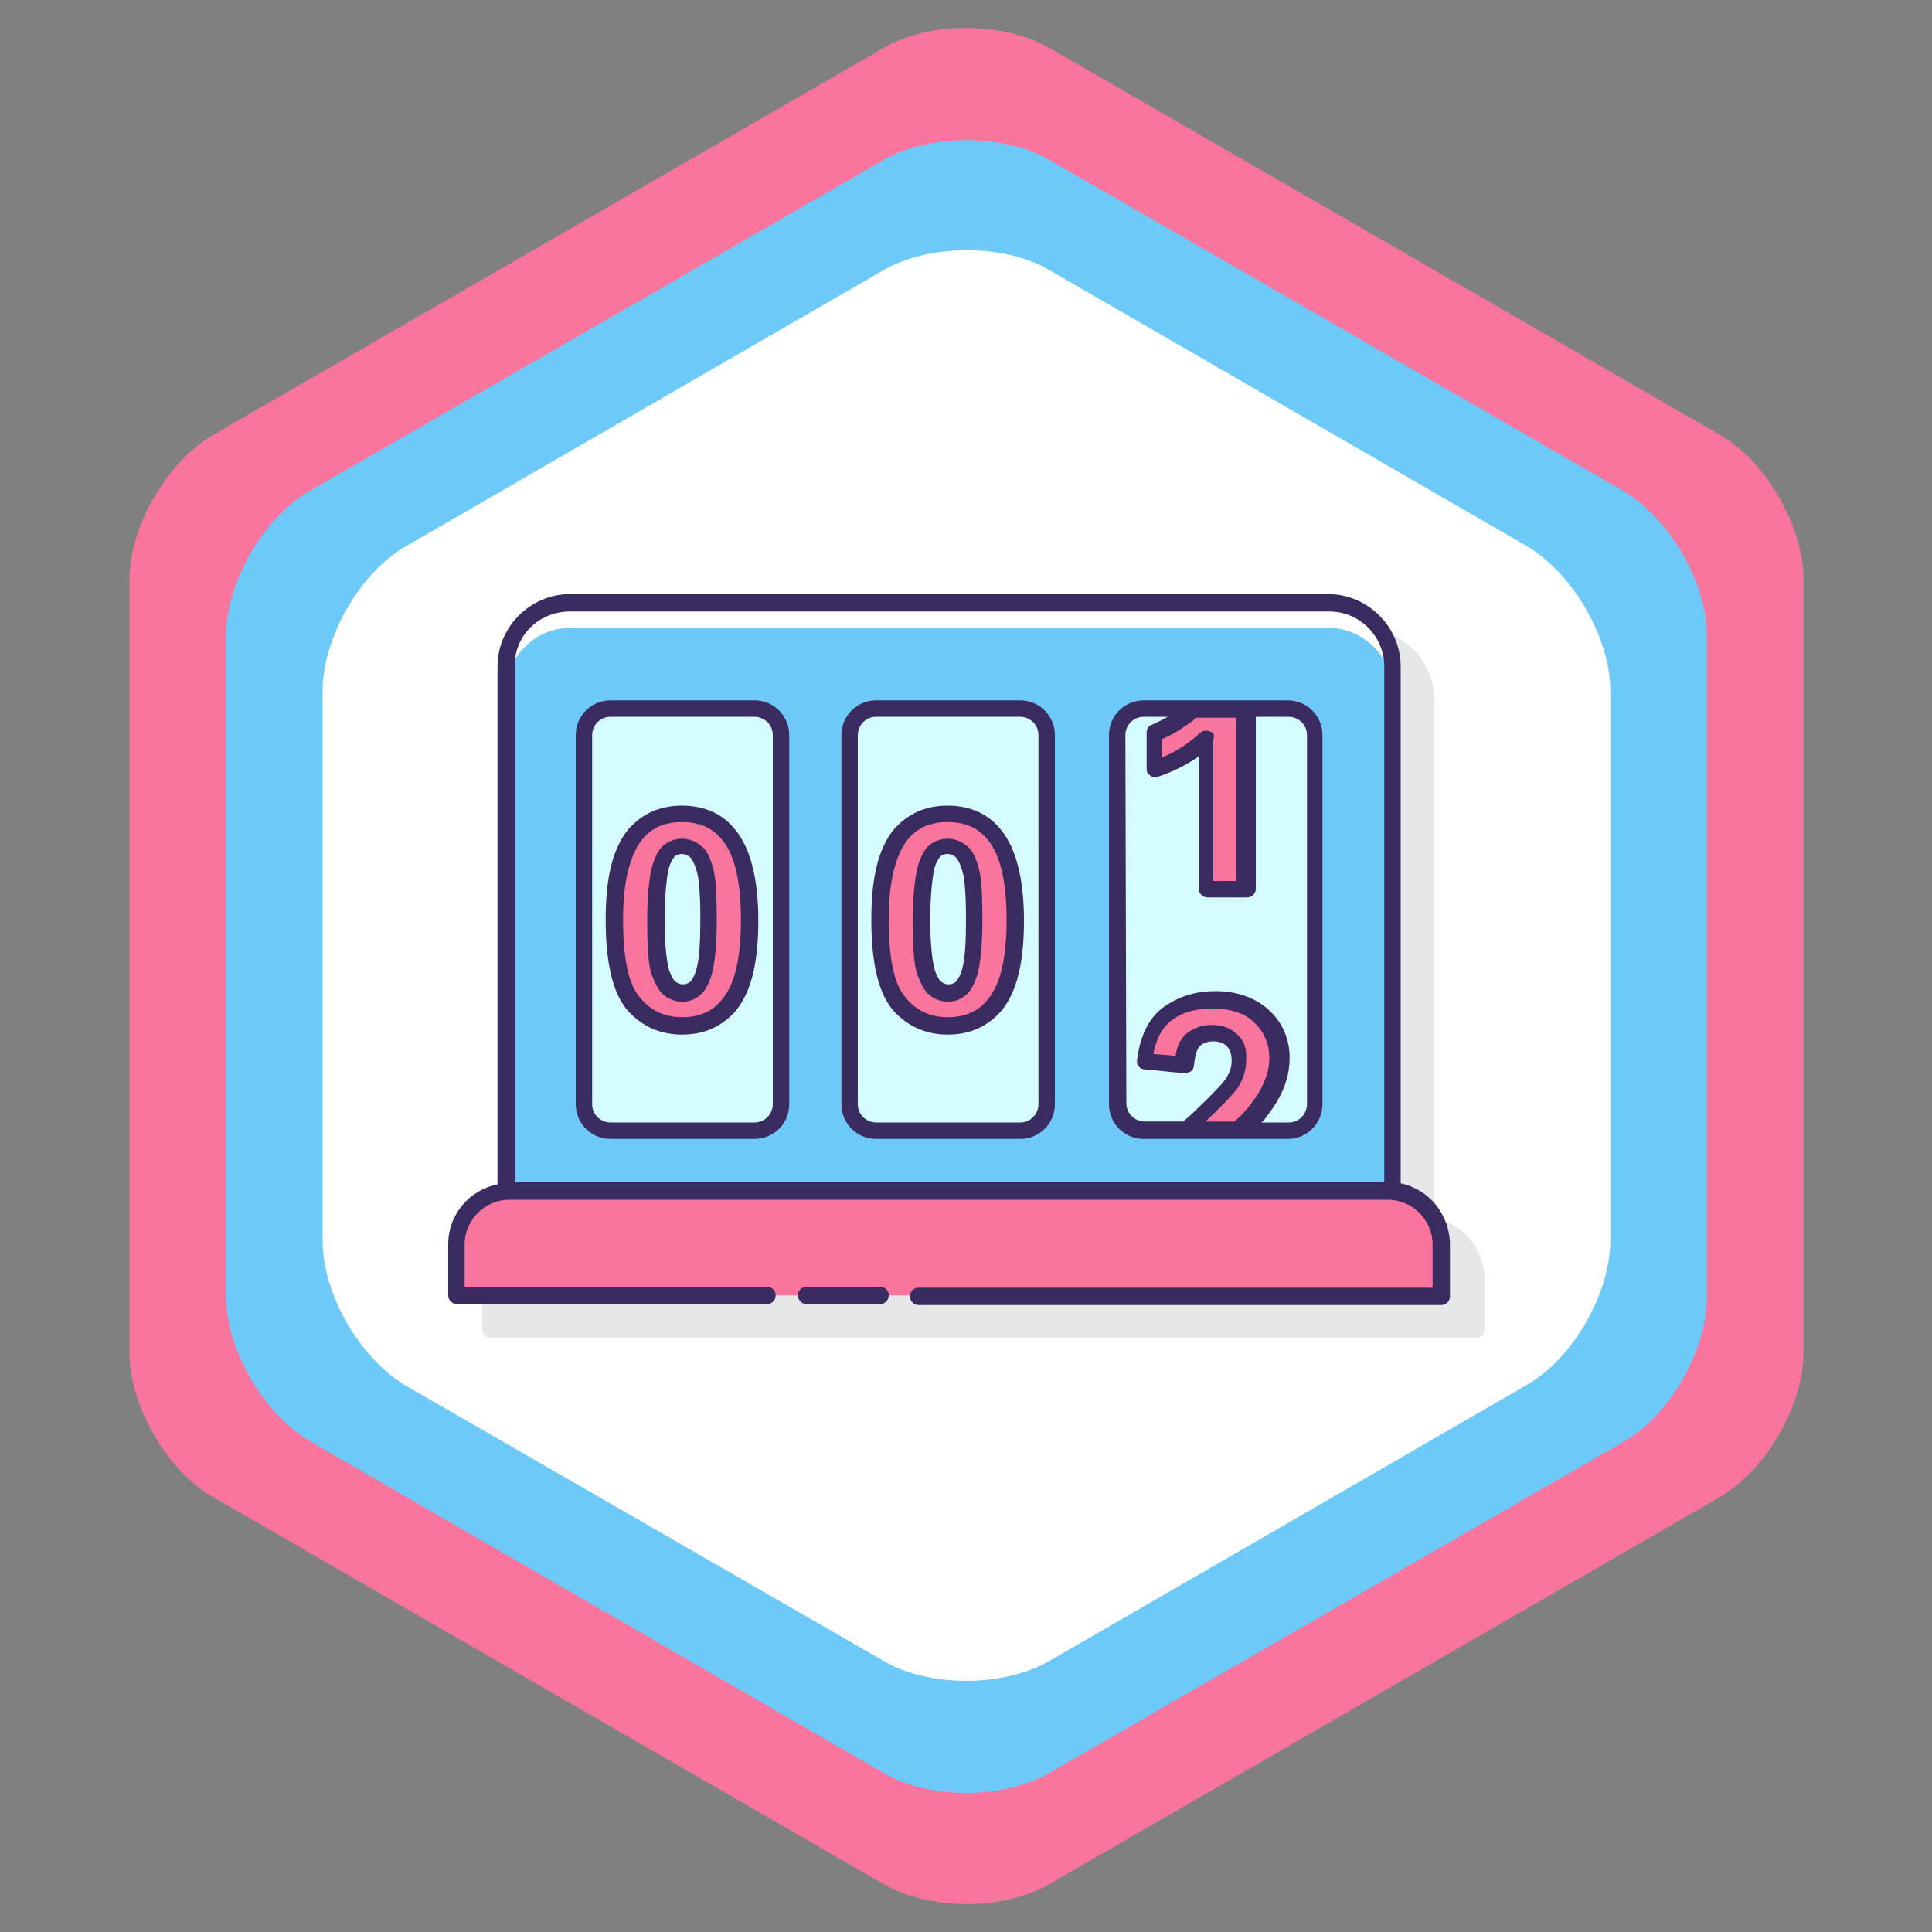
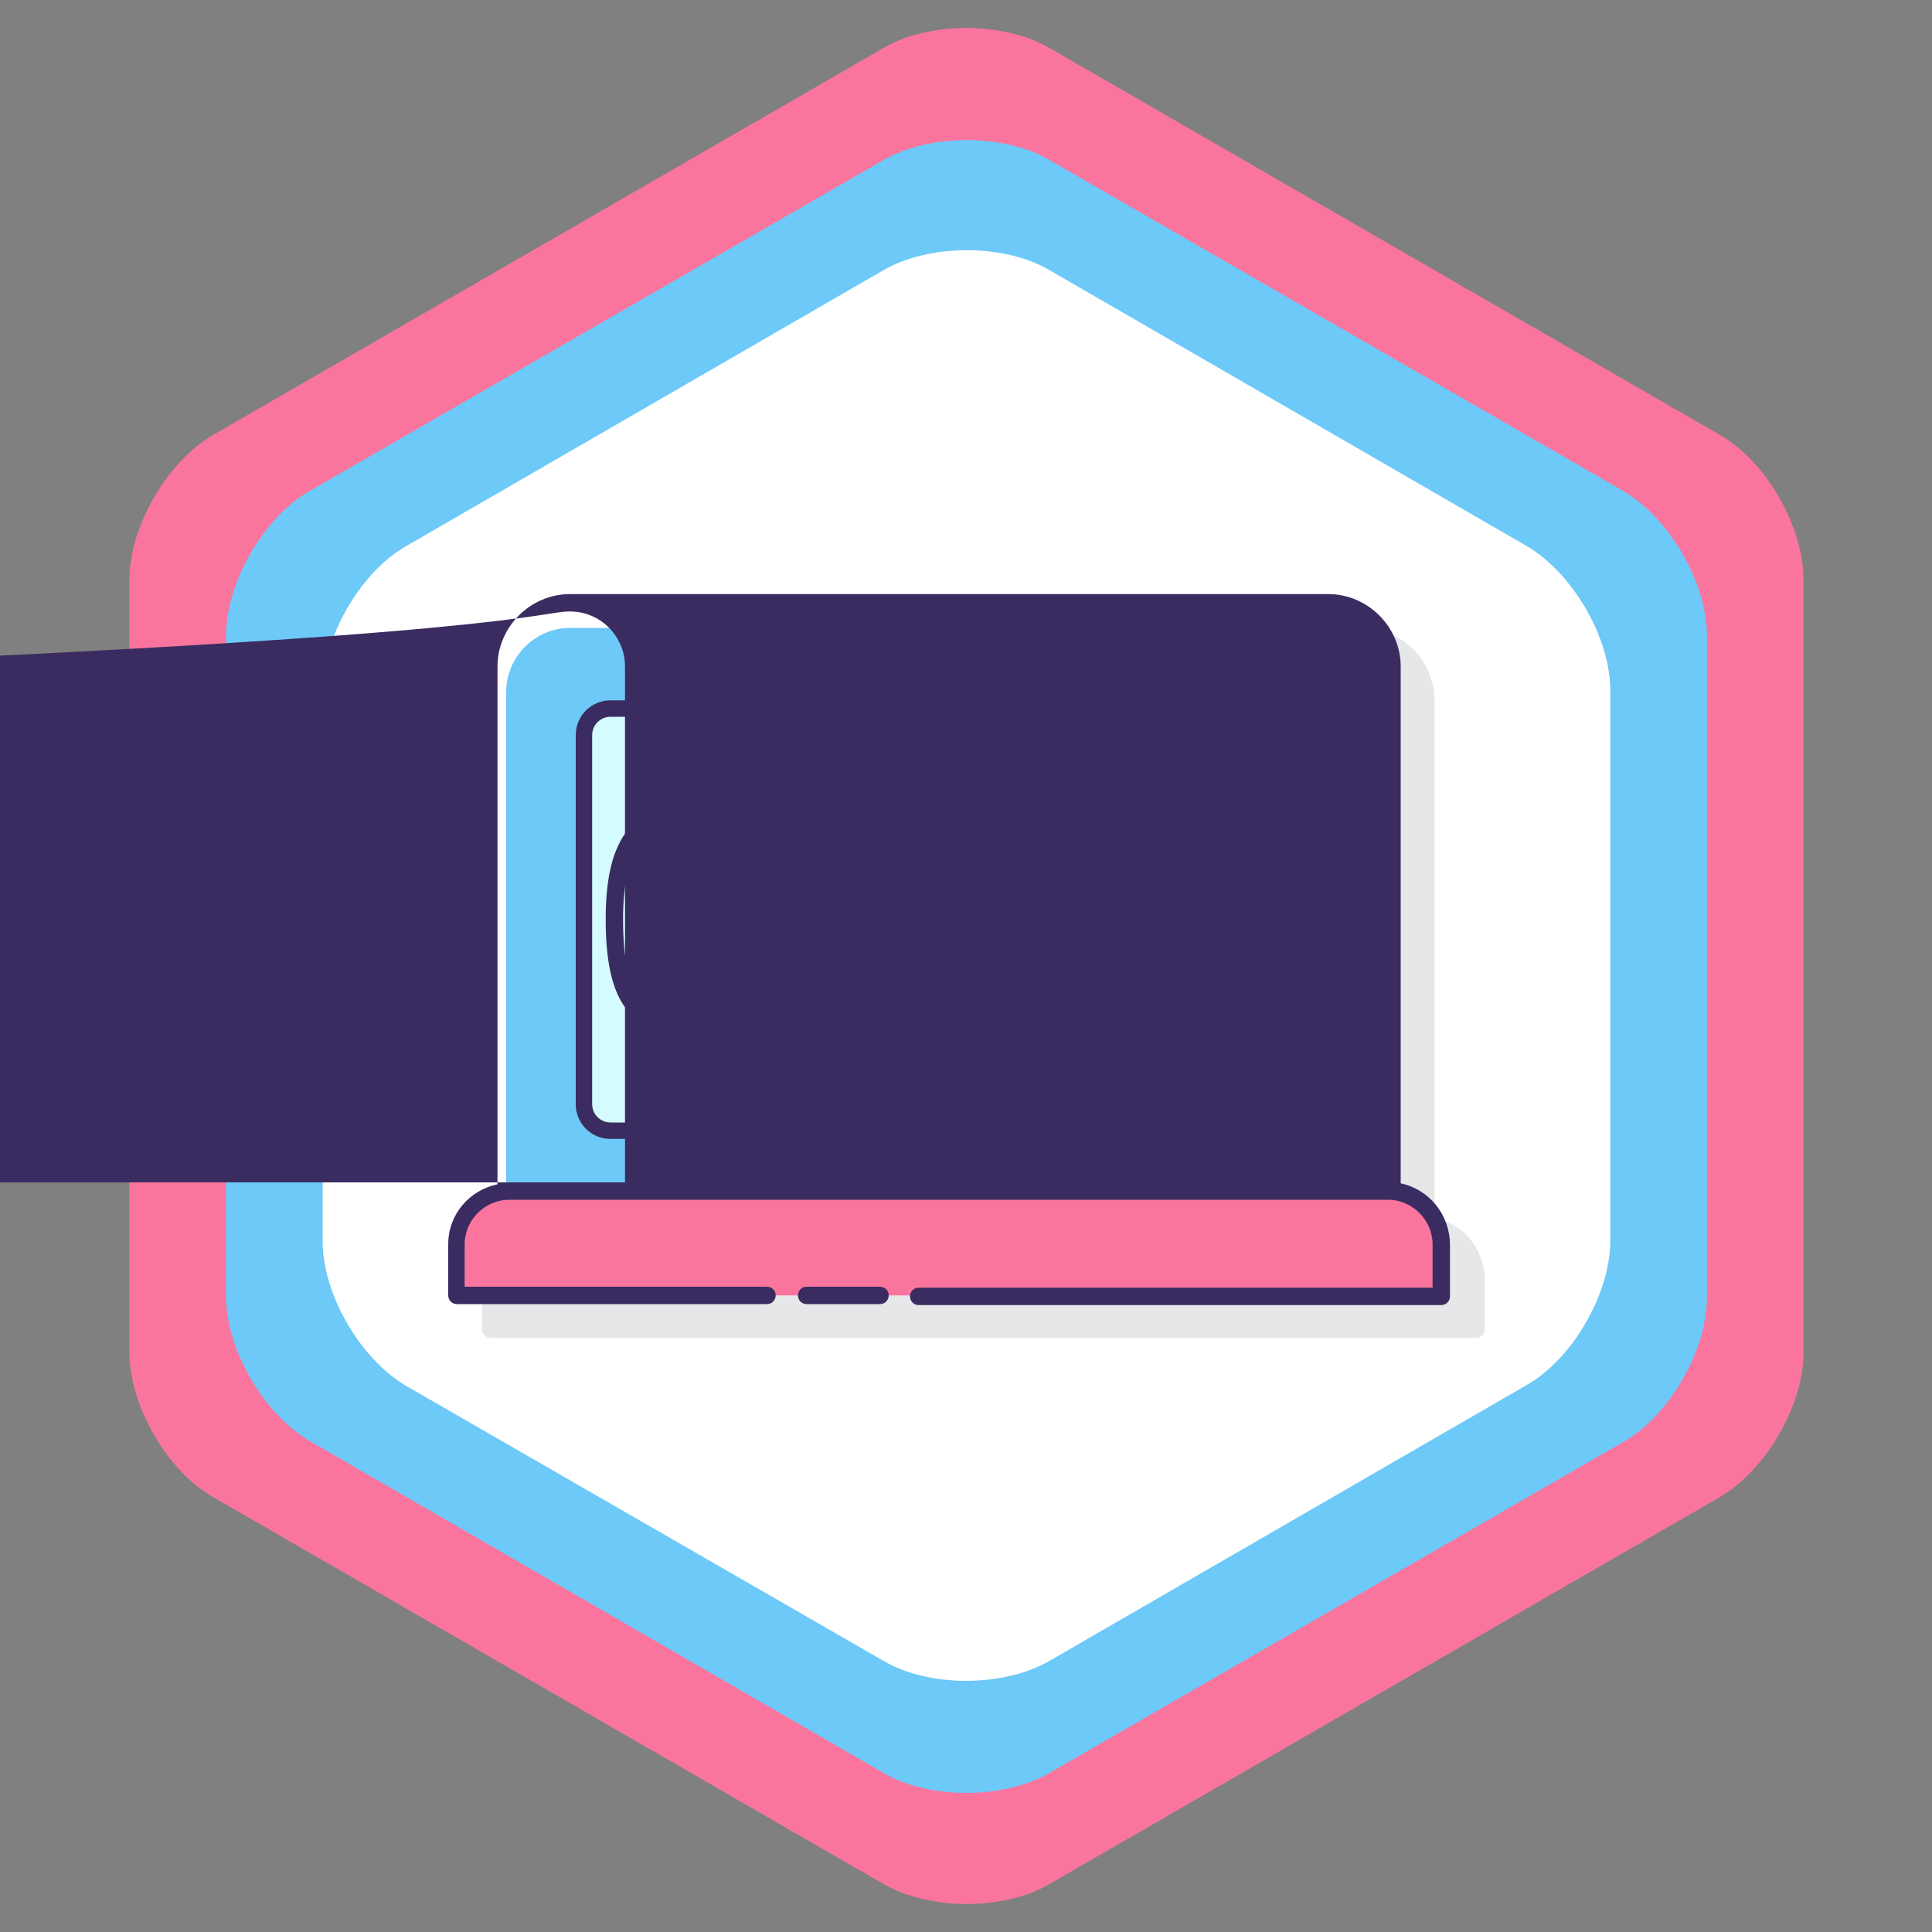
<svg xmlns="http://www.w3.org/2000/svg" version="1.1" id="Layer_1" x="0px" y="0px" viewBox="0 0 200 200" style="enable-background:new 0 0 200 200;" xml:space="preserve">
  <rect x="0" y="0" width="200" height="200" fill="#808080" stroke="none" />
  <style type="text/css">
	.st0{fill:#FA759E;}
	.st1{fill:#6DC9F7;}
	.st2{fill:#FFFFFF;}
	.st3{fill:#E6E7E8;}
	.st4{fill:#D4FBFF;}
	.st5{fill:#3A2C60;}
</style>
  <path class="st0" d="M22.1,45c-4.8,2.8-8.7,9.5-8.7,15v80c0,5.5,3.9,12.3,8.7,15l69.3,40c4.8,2.8,12.6,2.8,17.3,0l69.3-40  c4.8-2.8,8.7-9.5,8.7-15V60c0-5.5-3.9-12.3-8.7-15L108.7,5c-4.8-2.8-12.6-2.8-17.3,0L22.1,45z" />
  <path class="st1" d="M32.1,149.2c-4.8-2.8-8.7-9.5-8.7-15V65.8c0-5.5,3.9-12.3,8.7-15l59.3-34.2c4.8-2.8,12.6-2.8,17.3,0l59.3,34.2  c4.8,2.8,8.7,9.5,8.7,15v68.5c0,5.5-3.9,12.3-8.7,15l-59.3,34.2c-4.8,2.8-12.6,2.8-17.3,0L32.1,149.2z" />
  <path class="st2" d="M42.1,143.5c-4.8-2.8-8.7-9.5-8.7-15V71.5c0-5.5,3.9-12.3,8.7-15l49.3-28.5c4.8-2.8,12.6-2.8,17.3,0l49.3,28.5  c4.8,2.8,8.7,9.5,8.7,15v56.9c0,5.5-3.9,12.3-8.7,15l-49.3,28.5c-4.8,2.8-12.6,2.8-17.3,0L42.1,143.5z" />
  <path d="M100,100" />
  <g>
    <path class="st3" d="M148.4,126.1c0.1-0.4,0.1-0.7,0.1-1.1V72.5c0-4.1-3.4-7.5-7.5-7.5H62.5c-4.1,0-7.5,3.4-7.5,7.5V125   c0,0.4,0,0.7,0.1,1.1c-2.9,0.5-5.2,3.1-5.2,6.2v5.3c0,0.5,0.4,0.9,0.9,0.9h36.3h7.6h58.1c0.5,0,0.9-0.4,0.9-0.9v-5.3   C153.6,129.2,151.4,126.6,148.4,126.1L148.4,126.1z" />
    <path class="st2" d="M52.7,123.3h91c0.1,0,0.2,0,0.4,0V69c0-3.6-3-6.6-6.6-6.6H59c-3.6,0-6.6,3-6.6,6.6v54.3   C52.5,123.3,52.6,123.3,52.7,123.3z" />
    <path class="st1" d="M137.5,65H59c-3.6,0-6.6,3-6.6,6.6v51.7c0.1,0,0.2,0,0.4,0h91c0.1,0,0.2,0,0.4,0V71.6   C144.1,68,141.2,65,137.5,65L137.5,65z" />
    <path class="st4" d="M105.6,73.4H90.7c-1.5,0-2.8,1.2-2.8,2.8v38.2c0,1.5,1.2,2.8,2.8,2.8h14.9c1.5,0,2.8-1.2,2.8-2.8V76.1   C108.3,74.6,107.1,73.4,105.6,73.4z" />
-     <path class="st0" d="M98.1,84.2c2.1,0,3.7,0.7,4.9,2.2c1.4,1.8,2.1,4.7,2.1,8.8c0,4.1-0.7,7-2.1,8.8c-1.2,1.5-2.8,2.2-4.9,2.2   c-2.1,0-3.8-0.8-5.1-2.4c-1.3-1.6-1.9-4.5-1.9-8.6c0-4.1,0.7-7,2.1-8.8C94.4,84.9,96,84.2,98.1,84.2z M98.1,87.6   c-0.5,0-0.9,0.2-1.3,0.5s-0.7,0.9-0.9,1.7c-0.3,1.1-0.4,2.9-0.4,5.4c0,2.5,0.1,4.3,0.4,5.2c0.3,0.9,0.6,1.6,1,1.9   c0.4,0.3,0.8,0.5,1.3,0.5c0.5,0,0.9-0.2,1.3-0.5c0.4-0.3,0.7-0.9,0.9-1.7c0.3-1.1,0.4-2.9,0.4-5.4c0-2.5-0.1-4.3-0.4-5.2   c-0.3-0.9-0.6-1.6-1-1.9S98.6,87.6,98.1,87.6L98.1,87.6z" />
    <path class="st4" d="M133.3,73.4h-14.9c-1.5,0-2.8,1.2-2.8,2.8v38.2c0,1.5,1.2,2.8,2.8,2.8h14.9c1.5,0,2.8-1.2,2.8-2.8V76.1   C136,74.6,134.8,73.4,133.3,73.4z" />
-     <path class="st0" d="M123.6,73.4c-0.2,0.2-0.3,0.3-0.5,0.5c-1.3,1-2.4,1.7-3.5,2v3.8c2-0.7,3.8-1.7,5.3-3.1V92h4.1V73.4L123.6,73.4   z" />
    <path class="st0" d="M125.6,103.5c-1.9,0-3.6,0.5-4.9,1.5c-1.3,1-2.1,2.6-2.3,4.9l4.1,0.4c0.1-1.2,0.4-2.1,0.9-2.6   c0.5-0.5,1.2-0.8,2.1-0.8c0.9,0,1.6,0.2,2.1,0.7c0.5,0.5,0.7,1.2,0.7,2.1c0,0.8-0.3,1.7-0.9,2.5c-0.4,0.6-1.6,1.8-3.4,3.5   c-0.4,0.4-0.8,0.8-1.2,1.2h5.6c0.9-0.8,1.5-1.5,1.9-2c0.8-1,1.3-1.9,1.7-2.8c0.3-0.9,0.5-1.8,0.5-2.8c0-1.7-0.6-3.1-1.8-4.3   C129.4,104.1,127.7,103.5,125.6,103.5z" />
    <path class="st4" d="M78.1,73.4H63.2c-1.5,0-2.8,1.2-2.8,2.8v38.2c0,1.5,1.2,2.8,2.8,2.8h14.9c1.5,0,2.8-1.2,2.8-2.8V76.1   C80.8,74.6,79.6,73.4,78.1,73.4z" />
-     <path class="st0" d="M70.6,84.2c2.1,0,3.7,0.7,4.9,2.2c1.4,1.8,2.1,4.7,2.1,8.8c0,4.1-0.7,7-2.1,8.8c-1.2,1.5-2.8,2.2-4.9,2.2   c-2.1,0-3.8-0.8-5.1-2.4c-1.3-1.6-1.9-4.5-1.9-8.6c0-4.1,0.7-7,2.1-8.8C66.9,84.9,68.5,84.2,70.6,84.2L70.6,84.2z M70.6,87.6   c-0.5,0-0.9,0.2-1.3,0.5s-0.7,0.9-0.9,1.7c-0.3,1.1-0.4,2.9-0.4,5.4c0,2.5,0.1,4.3,0.4,5.2c0.3,0.9,0.6,1.6,1,1.9   c0.4,0.3,0.8,0.5,1.3,0.5s0.9-0.2,1.3-0.5c0.4-0.3,0.7-0.9,0.9-1.7c0.3-1.1,0.4-2.9,0.4-5.4c0-2.5-0.1-4.3-0.4-5.2   c-0.3-0.9-0.6-1.6-1-1.9C71.6,87.8,71.1,87.6,70.6,87.6L70.6,87.6z" />
    <path class="st0" d="M143.7,123.3h-91c-3,0-5.5,2.4-5.5,5.5v5.3h101.9v-5.3C149.2,125.7,146.8,123.3,143.7,123.3z" />
    <g>
      <path class="st5" d="M98.1,107.1c2.4,0,4.2-0.9,5.6-2.5c1.6-2,2.3-5,2.3-9.3c0-4.3-0.8-7.4-2.3-9.3c-1.3-1.7-3.2-2.6-5.6-2.6    c-2.4,0-4.2,0.9-5.6,2.5c-1.6,2-2.3,5-2.3,9.3c0,4.4,0.7,7.4,2.1,9.2C93.8,106.2,95.8,107.1,98.1,107.1L98.1,107.1z M93.9,87    c1-1.3,2.4-1.9,4.2-1.9c1.8,0,3.2,0.6,4.2,1.9c1.3,1.6,1.9,4.4,1.9,8.2c0,3.9-0.6,6.6-1.9,8.2c-1,1.3-2.4,1.9-4.2,1.9    c-1.8,0-3.3-0.7-4.4-2.1c-1.2-1.4-1.7-4.2-1.7-8.1C92,91.3,92.7,88.6,93.9,87L93.9,87z" />
      <path class="st5" d="M96.2,103c0.5,0.4,1.2,0.7,1.9,0.7c0.7,0,1.3-0.2,1.9-0.7c0.5-0.4,0.9-1.2,1.2-2.2c0.3-1.1,0.5-3,0.5-5.6    c0-2.6-0.1-4.4-0.4-5.4c-0.3-1.1-0.7-1.9-1.3-2.3c-1.1-0.9-2.7-0.9-3.8,0c-0.5,0.4-0.9,1.2-1.2,2.2c-0.3,1.2-0.5,3-0.5,5.6    c0,2.6,0.1,4.4,0.4,5.4C95.3,101.8,95.7,102.6,96.2,103L96.2,103z M96.7,90c0.2-0.8,0.5-1.1,0.6-1.3c0.2-0.2,0.5-0.3,0.8-0.3    c0.3,0,0.5,0.1,0.8,0.3c0.1,0.1,0.4,0.4,0.7,1.4c0.2,0.6,0.4,1.9,0.4,5c0,2.4-0.1,4.2-0.4,5.2c-0.2,0.8-0.5,1.1-0.6,1.3    c-0.5,0.4-1.1,0.4-1.6,0c-0.1-0.1-0.4-0.4-0.7-1.4c-0.2-0.9-0.4-2.5-0.4-5C96.3,92.8,96.5,91,96.7,90L96.7,90z" />
      <path class="st5" d="M68.7,103c0.5,0.4,1.2,0.7,1.9,0.7c0.7,0,1.3-0.2,1.9-0.7c0.5-0.4,0.9-1.2,1.2-2.2c0.3-1.1,0.5-3,0.5-5.6    c0-2.6-0.1-4.4-0.4-5.4c-0.3-1.1-0.7-1.9-1.3-2.3c-1.1-0.9-2.7-0.9-3.8,0c-0.5,0.4-0.9,1.2-1.2,2.2c-0.3,1.2-0.5,3-0.5,5.6    c0,2.6,0.1,4.4,0.4,5.4C67.8,101.8,68.2,102.6,68.7,103L68.7,103z M69.2,90c0.2-0.8,0.5-1.1,0.6-1.3c0.2-0.2,0.5-0.3,0.8-0.3    c0.3,0,0.5,0.1,0.8,0.3c0.1,0.1,0.4,0.4,0.7,1.4c0.2,0.6,0.4,1.9,0.4,5c0,2.4-0.1,4.2-0.4,5.2c-0.2,0.8-0.5,1.1-0.6,1.3    c-0.5,0.4-1.1,0.4-1.6,0c-0.1-0.1-0.4-0.4-0.7-1.4c-0.2-0.9-0.4-2.5-0.4-5C68.8,92.8,69,91,69.2,90L69.2,90z" />
      <path class="st5" d="M70.6,107.1c2.4,0,4.2-0.9,5.6-2.5c1.6-2,2.3-5,2.3-9.3c0-4.3-0.8-7.4-2.3-9.3c-1.3-1.7-3.2-2.6-5.6-2.6    c-2.4,0-4.2,0.9-5.6,2.5c-1.6,2-2.3,5-2.3,9.3c0,4.4,0.7,7.4,2.1,9.2C66.3,106.2,68.3,107.1,70.6,107.1L70.6,107.1z M66.4,87    c1-1.3,2.4-1.9,4.2-1.9c1.8,0,3.2,0.6,4.2,1.9c1.3,1.6,1.9,4.4,1.9,8.2c0,3.9-0.6,6.6-1.9,8.2c-1,1.3-2.4,1.9-4.2,1.9    c-1.8,0-3.3-0.7-4.4-2.1c-1.2-1.4-1.7-4.2-1.7-8.1C64.5,91.3,65.2,88.6,66.4,87L66.4,87z" />
      <path class="st5" d="M90.7,117.9h14.9c2,0,3.6-1.6,3.6-3.6V76.1c0-2-1.6-3.6-3.6-3.6H90.7c-2,0-3.6,1.6-3.6,3.6v38.2    C87.1,116.3,88.7,117.9,90.7,117.9L90.7,117.9z M88.8,76.1c0-1,0.8-1.9,1.9-1.9h14.9c1,0,1.9,0.8,1.9,1.9v38.2    c0,1-0.8,1.9-1.9,1.9H90.7c-1,0-1.9-0.8-1.9-1.9L88.8,76.1z" />
      <path class="st5" d="M118.4,117.9h14.9c2,0,3.6-1.6,3.6-3.6V76.1c0-2-1.6-3.6-3.6-3.6h-14.9c-2,0-3.6,1.6-3.6,3.6v38.2    C114.8,116.3,116.4,117.9,118.4,117.9z M128.1,107.1c-0.7-0.7-1.6-1-2.7-1c-1.1,0-2,0.4-2.7,1c-0.5,0.5-0.9,1.3-1,2.2l-2.3-0.2    c0.3-1.6,0.9-2.7,1.8-3.4c1.1-0.9,2.6-1.3,4.3-1.3c1.9,0,3.4,0.5,4.4,1.5c1,1,1.5,2.2,1.5,3.6c0,0.9-0.2,1.7-0.5,2.4    c-0.3,0.8-0.8,1.6-1.5,2.5c-0.3,0.4-0.8,1-1.6,1.7h-3c1.7-1.6,2.7-2.7,3.2-3.3c0.7-1,1-2,1-3C129.1,108.7,128.8,107.7,128.1,107.1    L128.1,107.1z M125.2,75.7c-0.3-0.1-0.7-0.1-1,0.2c-1.1,1-2.4,1.9-3.9,2.5v-1.9c1-0.4,2.1-1.1,3.2-1.9c0.1-0.1,0.2-0.2,0.3-0.3    h4.2v16.9h-2.4V76.5C125.8,76.1,125.6,75.8,125.2,75.7L125.2,75.7z M116.5,76.1c0-1,0.8-1.9,1.9-1.9h2.5c-0.6,0.3-1.1,0.6-1.6,0.8    c-0.4,0.1-0.6,0.5-0.6,0.8v3.8c0,0.3,0.1,0.5,0.4,0.7c0.2,0.2,0.5,0.2,0.8,0.1c1.5-0.5,2.9-1.2,4.2-2.1V92c0,0.5,0.4,0.9,0.9,0.9    h4.1c0.5,0,0.9-0.4,0.9-0.9V74.2h3.4c1,0,1.9,0.8,1.9,1.9v38.2c0,1-0.8,1.9-1.9,1.9h-2.8c0.2-0.2,0.4-0.4,0.5-0.6    c0.8-1,1.4-2,1.8-3c0.4-1,0.6-2,0.6-3.1c0-1.9-0.7-3.6-2.1-4.9c-1.4-1.3-3.3-2-5.6-2c-2.1,0-3.9,0.6-5.4,1.7    c-1.5,1.1-2.4,3-2.7,5.5c0,0.2,0,0.5,0.2,0.6c0.1,0.2,0.4,0.3,0.6,0.3l4.1,0.4c0.2,0,0.5-0.1,0.7-0.2c0.2-0.2,0.3-0.4,0.3-0.6    c0.1-1,0.3-1.7,0.6-2c0.3-0.3,0.8-0.5,1.4-0.5c0.6,0,1.1,0.2,1.4,0.5c0.3,0.3,0.5,0.8,0.5,1.5c0,0.7-0.2,1.3-0.7,2    c-0.3,0.4-1.1,1.3-3.3,3.4c-0.3,0.3-0.7,0.6-1,0.9h-4c-1,0-1.9-0.8-1.9-1.9L116.5,76.1L116.5,76.1z" />
      <path class="st5" d="M63.2,117.9h14.9c2,0,3.6-1.6,3.6-3.6V76.1c0-2-1.6-3.6-3.6-3.6H63.2c-2,0-3.6,1.6-3.6,3.6v38.2    C59.6,116.3,61.2,117.9,63.2,117.9z M61.3,76.1c0-1,0.8-1.9,1.9-1.9h14.9c1,0,1.9,0.8,1.9,1.9v38.2c0,1-0.8,1.9-1.9,1.9H63.2    c-1,0-1.9-0.8-1.9-1.9L61.3,76.1z" />
      <path class="st5" d="M91.1,133.2h-7.6c-0.5,0-0.9,0.4-0.9,0.9s0.4,0.9,0.9,0.9h7.6c0.5,0,0.9-0.4,0.9-0.9S91.6,133.2,91.1,133.2z" />
-       <path class="st5" d="M145,122.5V69c0-4.1-3.4-7.5-7.5-7.5H59c-4.1,0-7.5,3.4-7.5,7.5v53.6c-2.9,0.6-5.1,3.1-5.1,6.2v5.3    c0,0.5,0.4,0.9,0.9,0.9h32.1c0.5,0,0.9-0.4,0.9-0.9s-0.4-0.9-0.9-0.9H48.1v-4.4c0-2.5,2.1-4.6,4.6-4.6h91c2.5,0,4.6,2.1,4.6,4.6    v4.5H95.1c-0.5,0-0.9,0.4-0.9,0.9c0,0.5,0.4,0.9,0.9,0.9h54.1c0.5,0,0.9-0.4,0.9-0.9v-5.3C150.1,125.7,147.9,123.1,145,122.5    L145,122.5z M59,63.3h78.6c3.2,0,5.7,2.6,5.7,5.7v53.4h-90V69C53.2,65.8,55.8,63.3,59,63.3z" />
+       <path class="st5" d="M145,122.5V69c0-4.1-3.4-7.5-7.5-7.5H59c-4.1,0-7.5,3.4-7.5,7.5v53.6c-2.9,0.6-5.1,3.1-5.1,6.2v5.3    c0,0.5,0.4,0.9,0.9,0.9h32.1c0.5,0,0.9-0.4,0.9-0.9s-0.4-0.9-0.9-0.9H48.1v-4.4c0-2.5,2.1-4.6,4.6-4.6h91c2.5,0,4.6,2.1,4.6,4.6    v4.5H95.1c-0.5,0-0.9,0.4-0.9,0.9c0,0.5,0.4,0.9,0.9,0.9h54.1c0.5,0,0.9-0.4,0.9-0.9v-5.3C150.1,125.7,147.9,123.1,145,122.5    L145,122.5z M59,63.3c3.2,0,5.7,2.6,5.7,5.7v53.4h-90V69C53.2,65.8,55.8,63.3,59,63.3z" />
    </g>
  </g>
</svg>